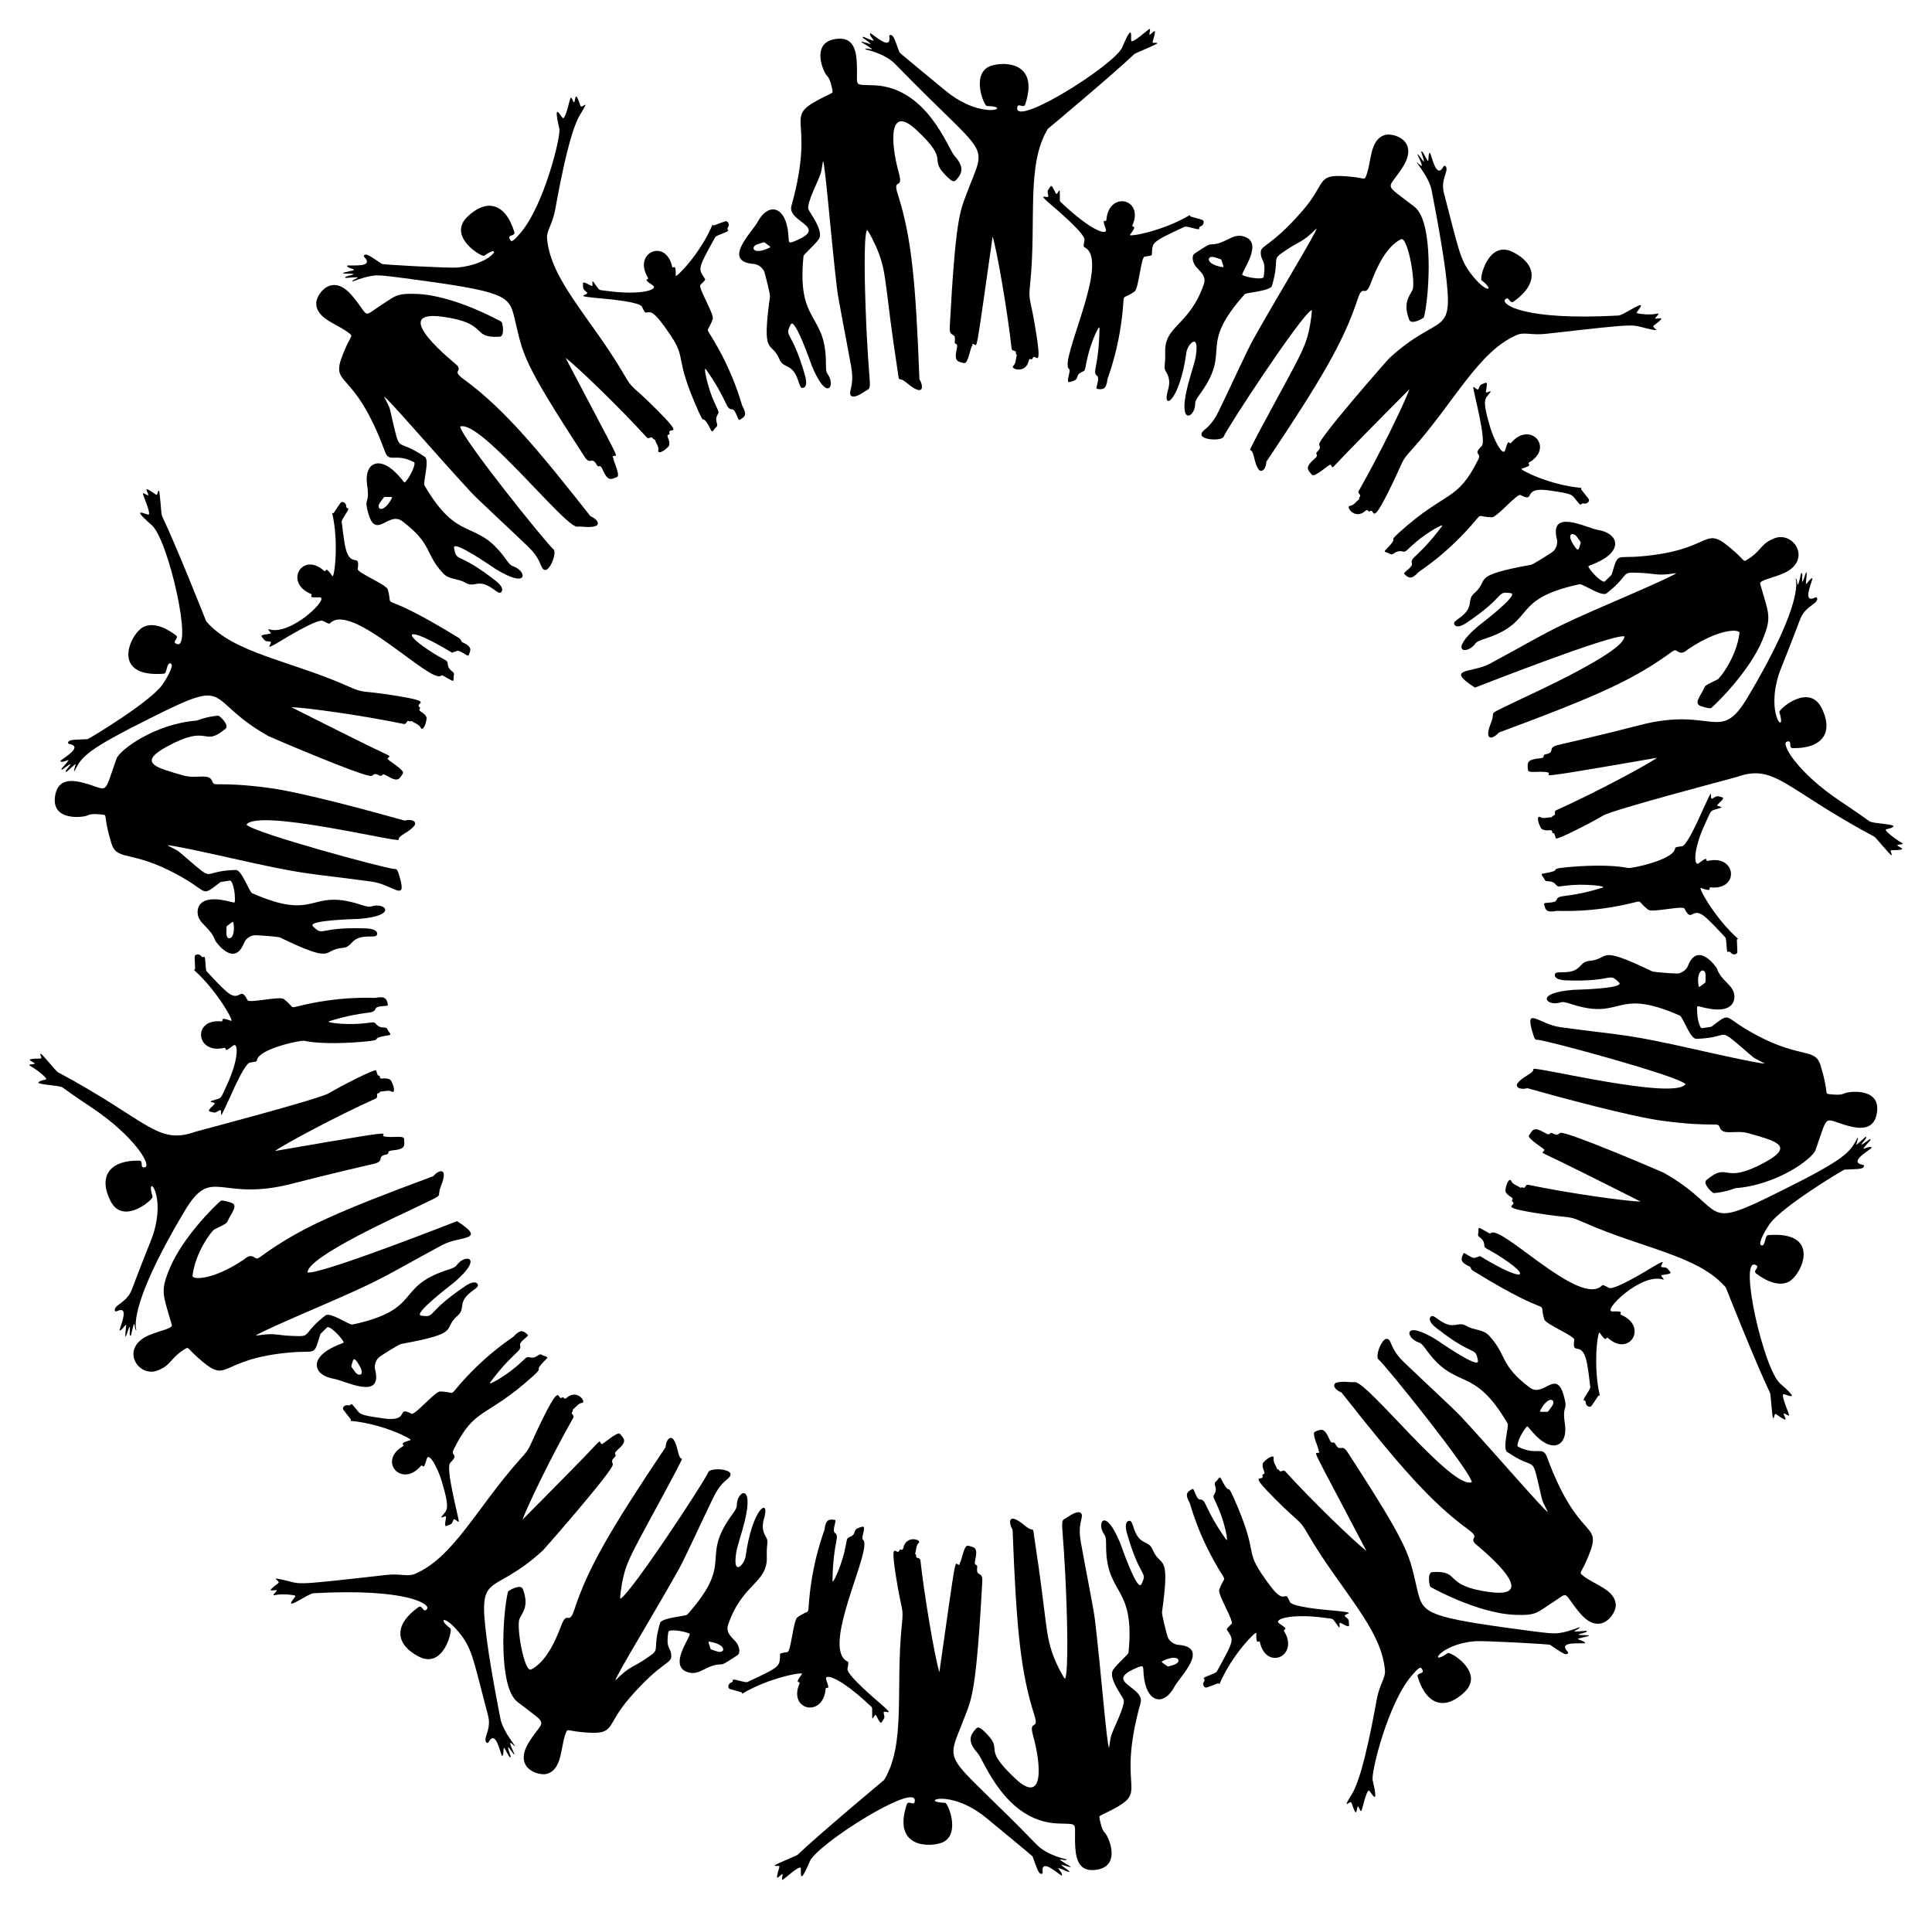
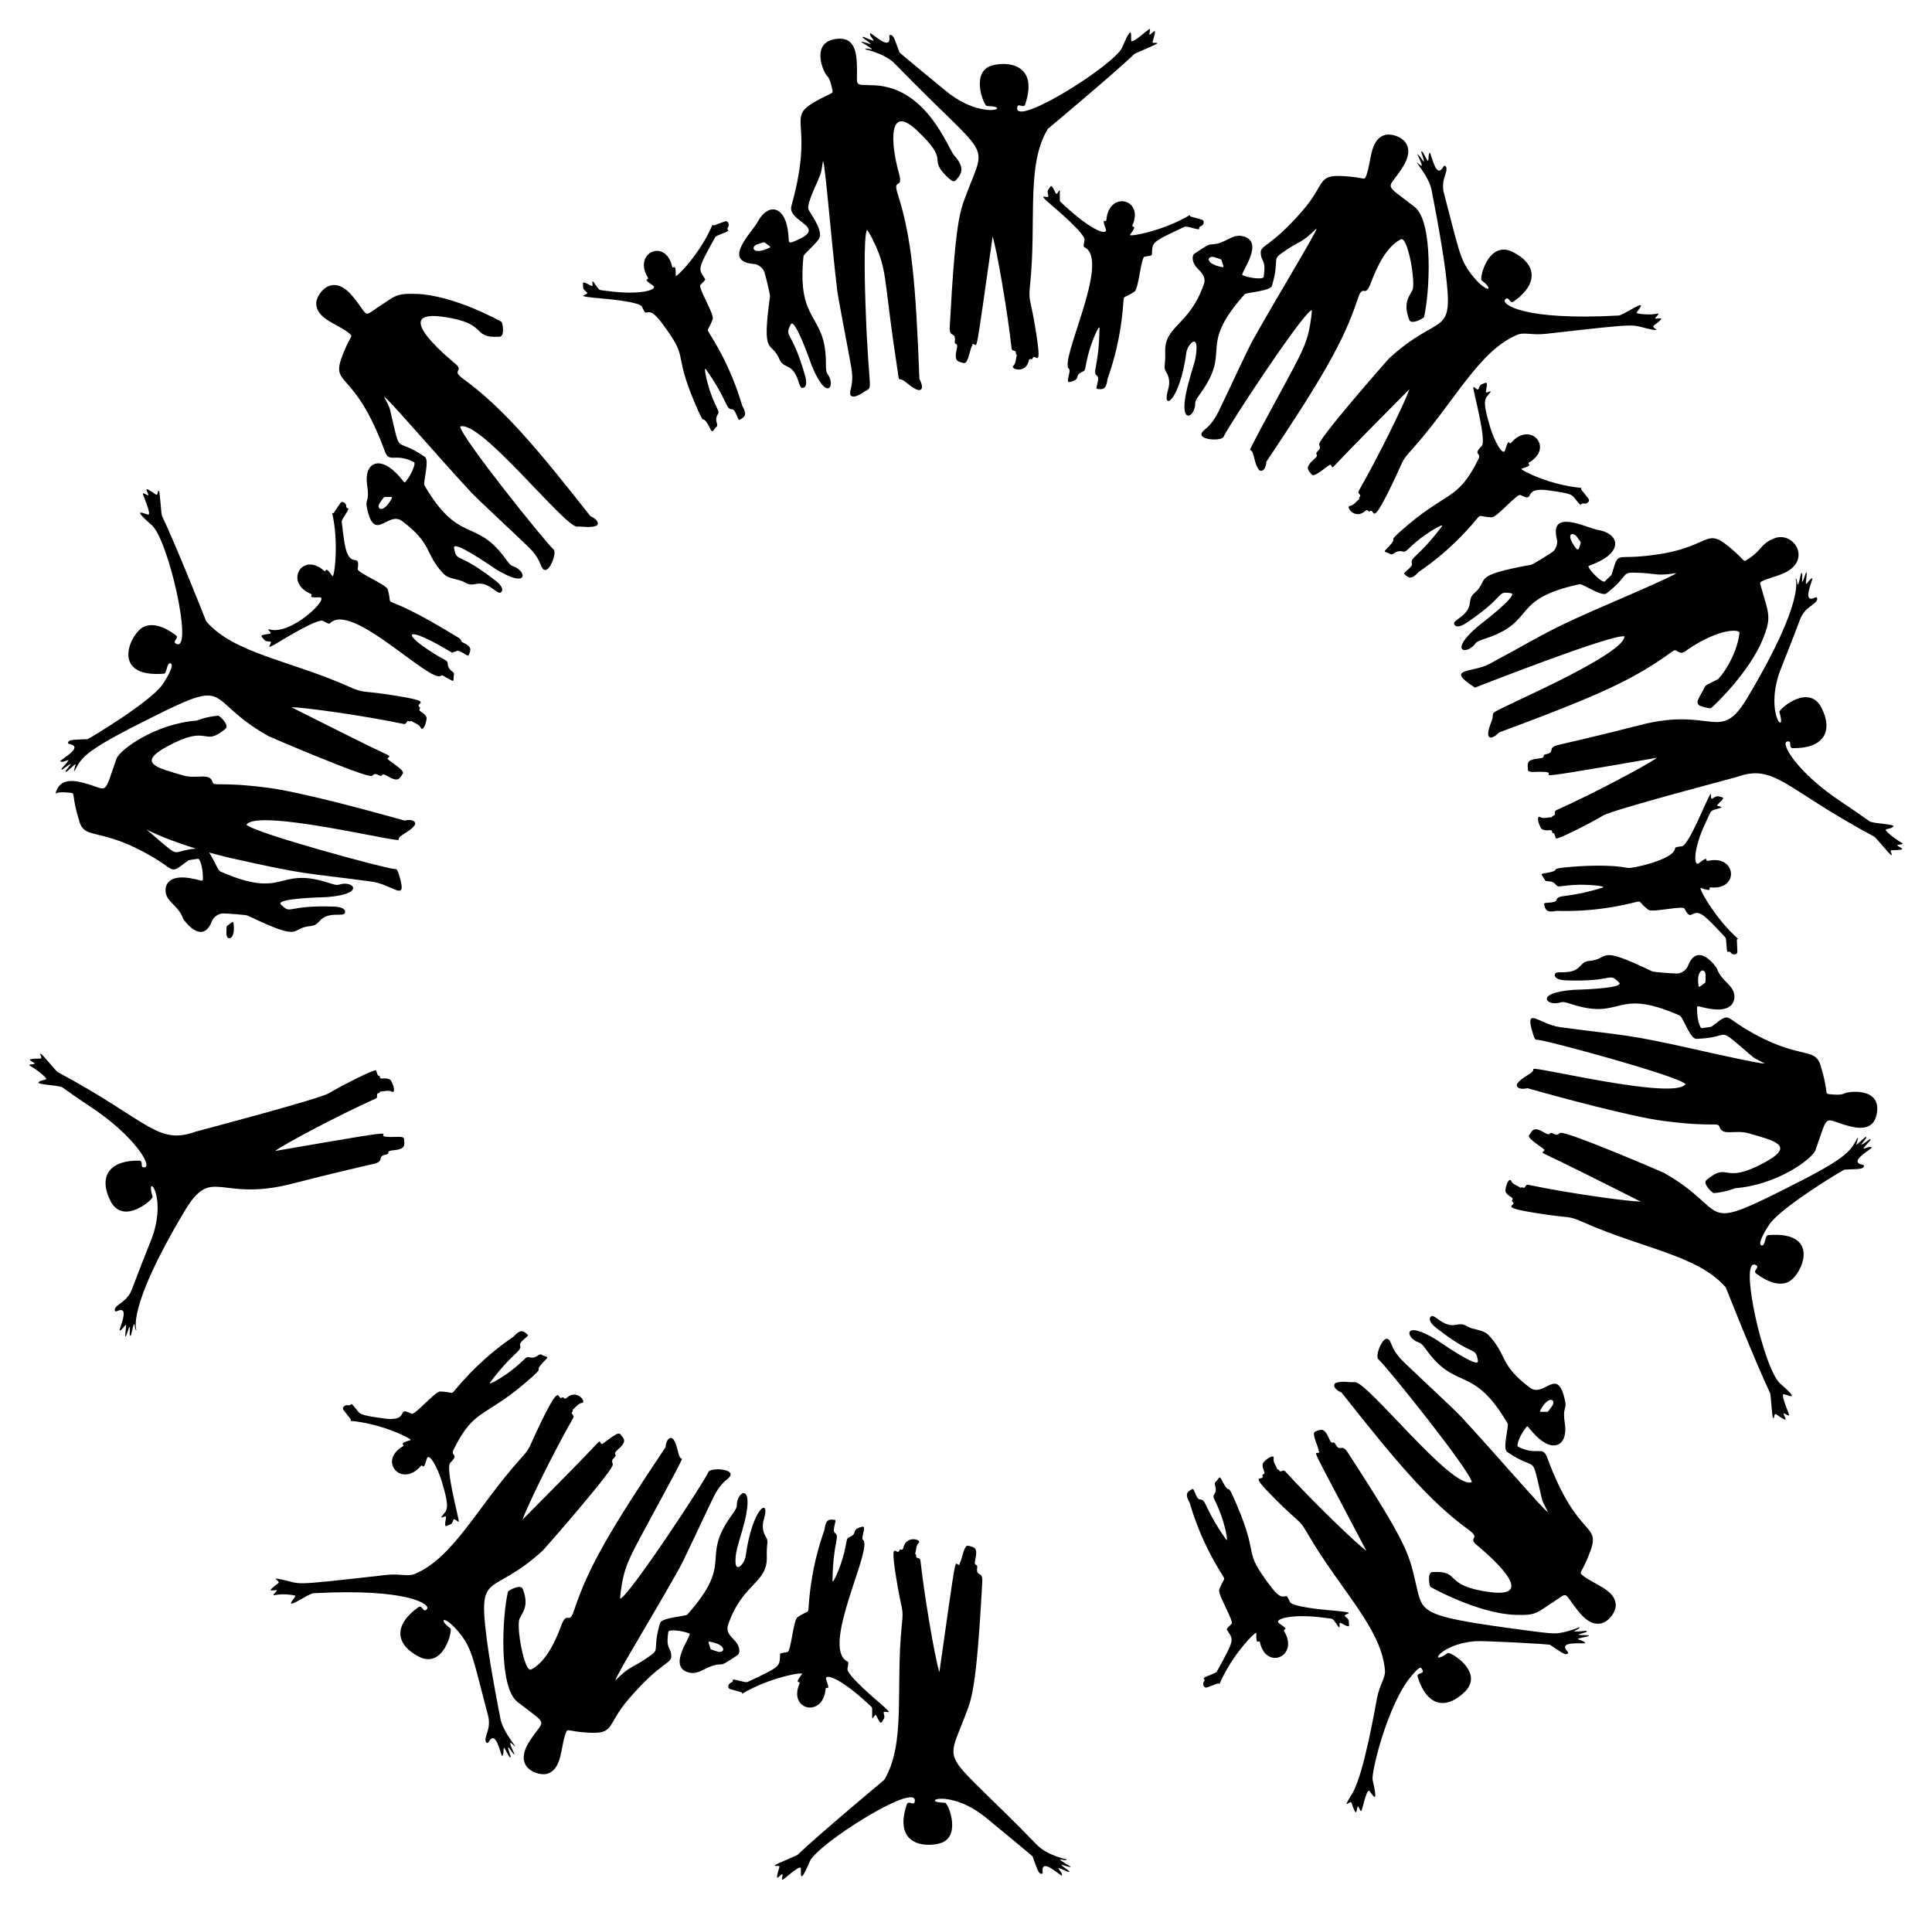
<svg xmlns="http://www.w3.org/2000/svg" version="1.1" id="Layer_1" x="0px" y="0px" viewBox="0 0 1670.27 1650.034" enable-background="new 0 0 1670.27 1650.034" xml:space="preserve">
  <g>
    <g>
      <path d="M1471.806,908.535c-68.782-15.534-63.075-12.52-122.883-20.61c-17.958-2.455-30.34-18.039-24.435,3.078    c2.443,8.76,2.971,7.753,4.953,7.861c7.791,0.419,121.054,31.061,127.783,38.296c-9.744,14.264-131.981-15.995-131.565-13.042    c0.581,3.751-9.24,6.221-13.65,12.26c-2.279,3,1.557,6.119,8.473,4.309c27.338,7.685,89.144,24.55,117.342,28.26    c45.283,5.948,47.165,0.445,48.876,5.519c2.562,7.769,13.62,1.906,25.064,5.205c22.145,6.464,40.615,10.449,14.479,24.844    c-37.886,20.725-30.723-1.091-50.886,15.472c-3.88,3.194,5.24,11.475,6.241,11.402c10.486-0.853,18.498-4.26,18.498-4.26    c35.566-2.604,66.662-25.056,69.51-33.064c11.855-33.659,6.076-26.43,29.45-20.5c11.196,2.82,20.459,1.858,23.174-9.51    c5.733-24.666-24.431-20.676-27.721-18.858c-3.391,1.894-10.835,0.825-13.252,0.613c-4.119-0.362-0.08-1.618-7.518-25.425    c-5.188-15.784-19.466-3.695-64.781-31.029c-17.874-10.773-13.614-13.869-27.571-3.193c-2.637,1.998-0.412,1.085-9.887,2.642    c-2.018,0.326-4.263-8.112-4.304-15.104c-0.161-6.204-0.65-3.449,11.642-1.565c16.147,2.489,21.308-4.272,20.515-12.024    c-1.056-9.005-11.188-11.75-15.105-23.032c-0.347-1.013-16.505-23.941-24.99-2.084c-1.426,3.676-5.875,6.641-9.751,6.568    c-3.165-0.058-19.514-1.098-21.295-1.947c-48.95-23.604-35.655-10.574-54.095-8.977c-9.392,0.82-6.137,9.304-21.54,9.795    c-4.568,0.137-8.059-0.421-8.36,1.987c-0.461,3.702,4.935,4.88,9.48,5.039c42.324,1.529,36.38-7.521,46.016,1.817    c5.559,5.491-38.564,6.31-39.566,6.388c-34.546,2.642-22.86,14.774-10.943,10.832c2.58-0.86,5.862,0.448,10.893,2.011    c43.296,13.37,35.973-15.287,92.165,9.396c2.609,1.144,8.957,20.254,14.216,20.106c23.771-0.727,21.047-6.99,29.288-0.862    c5.731,4.276,18.26,15.63,20.389,17.083c1.724,1.181,3.849,2.175,9.427,5.061C1523.113,920.124,1472.81,908.762,1471.806,908.535z     M1474.531,843.23c-0.067,6.19,0.065,5.973-0.782,6.574c-4.103,2.907-4.992,4.231-5.294,2.337    C1466.089,837.675,1474.559,835.685,1474.531,843.23z" />
      <path d="M1613.142,984.155c0.623-0.819,0.316-1.964-0.721-1.047c-7.062,6.129-7.192,6.65-7.618,6.293c0,0,3.038-9.653,0.347-4.502    c-6.13,11.742-11.344,17.725-64.81,44.296c-72.563,36.442-45.207,16.655-102.029-15.437c-1-0.565-85.785-36.985-89.504-34.39    c-2.917,2.034-3.015,1.999-6.567,0.314c-3.308-1.567-1.249,2.8-6.253-0.162c-10.103-5.984-10.845-3.024-14.063,1.939    c-1.888,2.937,13.722,11.663,13.295,12.663c-1.587,3.463-6.637,0.043,14.821,10.452c26.207,12.814,68,33.962,68.402,34.16    c-11.923-0.283-60.47-6.888-97.076-14.501c-3.245-0.68-1.968,3.773-5.277,2.215c-0.7-0.33-1.179,0.697-2.045,0.066    c-2.553-1.849-6.135-2.59-7.549-5.657c-1.296-2.767-4.243,1.426-5.046,7.975c-0.27,2.389,2.805,4.754,5.134,6.115    c2.715,1.589-0.556,2.748,0.837,3.71c5.489,3.797-14.53,4.295,20.119,9.893c32.026,5.235,26.771,1.499,41.993,8.323    c51.091,22.613,98.823,28.449,122.475,56.079c0,0,25.408,64.323,38.301,91.318c0.66,1.375,1.708,21.817,2.628,21.603    c1.6-0.35,0.521-4.848,2.831-3.204c12.364,8.813,6.695,2.324,6.146-0.724c1.129-0.594,3.991,2.494,4.818,1.457    c0.415-0.521-6.832-16.197-5.064-18.153c1-0.955,17.694,8.425-2.604-9.184c-14.309-12.365-35.931-108.352-21.623-102.732    c5.151,2.025-2.79,4.921,0.862,7.619c11.291,8.367,20.392,10.339,27.292,7.431c11.6-4.788,30.637-44.528-17.09-40.706    c-2.819,0.23-2.138,10.142-5.8,8.825c-3.811-1.37,5.001-15.271,7.243-18.432c10.474-14.915,63.709-46.974,64.709-47.015    c9.245-0.396,14.255-0.301,16.03-1.679c0.801-0.623,1.333-2.14-0.23-2.432c-13.092-2.445,5.919-12.464,7.826-14.986    c-3.521-2.454-13.133,6.739-1.824-5.672c0.382-0.417,0.898-0.941,0.55-1.513c-0.431-0.756-6.11,4.754-7.947,4.666    C1610.823,986.994,1611.295,986.58,1613.142,984.155z" />
-       <path d="M1382.941,1152.011c6.885,10.215,4.877,2.583,7.241,4.673c18.821,16.727,34.601-10.18,11.51-19.965    c-3.143-1.348,4.55-3.484-7.558-3.046c-9.933,0.335,24.606-33.567,43.373-27.646c2.487,0.779-1.564-2.731-1.3-3.396    c0.419-1.067,9.751-0.709,7.731-3.13c-2.85-3.365-2.285-3.847-6.903-4.081c-4.374-0.226,8.245-10.021-8.791,0.173    c-2.19,1.308-32.576,20.132-37.28,17.684c-4.973-2.589-5.135-2.862-6.279-1.768c-19.016,18.19-86.398-52.62-95.702-45.624    c-1.334,1.004-1.281-0.068-9.403-4.182c-2.235-1.132-1.042,2.445-1.699,4.816c-0.996,3.691,4.806,2.752,5.337,9.882    c0.223,3.036,1.532,2.234,11.867,8.671c29.77,18.562,24.781,25.207-15.046,1.097c-0.314-0.19-0.71-0.577-1.027-0.283    c-0.88,0.816-2.362,0.614-3.295,1.246c-2.756,1.865-9.757-5.231-10.535-3.61c-2.055,4.671-3.422,7.318,5.277,11.291    c2.014,0.917,0.005,1.85,3.546,4.019c73.783,45.26,54.996,20.537,61.027,41.654c1.195,4.24,26.487,14.47,25.976,17.665    c-2.406,15.761,7.32-2.15,11.403,22.458c1.032,6.272,1.335,9.195,2.449,18.399c0.26,2.209-7.34,11.354-5.522,11.533    c1.703,0.163,1.55,1.543,1.695,2.606c0.302,2.216,3.469,4.097,4.937,2.048c6.108-8.419,5.359-9.375,7.136-8.653    C1377.026,1180.468,1381.348,1149.667,1382.941,1152.011z" />
    </g>
    <g>
      <path d="M1263.1,1224.597c-6.308-6.774-30.668-29.137-49.189-46.89c-10.042-9.652-10.44-15.56-12.472-18.69    c-5.017-7.736-13.251,13.207-9.735,16.073c6.125,4.986,79.524,96.346,80.727,106.198c-17.473,6.592-90.821-88.002-101.323-86.531    c-3.753,0.466-10.398-1.239-15.658,0.512c-3.621,1.092-2.36,5.874,4.31,8.472c49.52,62.776,77.05,94.716,109.61,118.458    c10.982,7.995,0.708,6.369,5.878,12.16c0.892,1,60.219,47.823,13.403,42.003c-42.124-5.442-24.853-18.921-50.249-17.399    c-4.845,0.282-2.649,12.266-1.648,12.887c1.03,0.627,41.059,23.04,73.588,24.121c18.224,0.591,17.997-1.785,33.26-11.612    c13.236-8.796,7.335-7.909,22.086,9.845c17.423,20.9,30.88,1.675,31.158-5.854c0.513-14.328-19.339-18.411-29.223-27.023    c-2.684-2.342-0.104-1.58,6.078-17.251c11.818-29.766-8.926-10.203-36.238-84.408c-3.929-10.351-8.46-0.707-25.021-9.066    c-2.118-1.105,2.595-11.702,7.111-16.923c1.58-1.775,0.814,0.005,8.641,7.78c14.924,14.847,27.303,7.743,24.735-10.228    c-2.34-15.28,1.559-12.488,0.298-19.241c-6.505-32.866-17.998-2.853-30.753-12.516c-26.413-19.99-19.201-27.615-35.07-44.837    c-5.464-5.914-12.995-4.449-19.399-8.315c-7.968-4.802-10.581,3.774-23.195-4.815c-3.769-2.577-6.269-5.088-7.894-3.298    c-2.51,2.741,1.095,6.819,4.692,9.638c33.323,26.174,33.88,15.399,36.122,28.567c1.224,7.649-34.716-17.519-35.727-18.142    c-29.706-18.334-27.082-1.475-15.238,2.283c2.575,0.811,4.473,3.815,7.635,8.057c25.089,33.494,39.583,11.568,68.967,61.898    c1.368,2.35-4.686,21.646-0.375,24.605c25.852,17.669,20.664,0.715,28.363,33.283c1.221,5.2,1.503,7.095,2.219,9.072    c0.708,1.979,1.864,4.057,4.659,9.659C1335.112,1306.137,1292.695,1256.459,1263.1,1224.597z M1341.732,1215.558    c-3.624,5.021-3.406,4.91-4.452,4.892c-5.053-0.087-6.562,0.45-5.676-1.246C1339.036,1205.302,1345.77,1209.983,1341.732,1215.558    z" />
      <path d="M1370.846,1411.031c0.986-0.293,1.411-1.396,0.033-1.268c-19.013,1.845-4.202-1.007-5.301-3.175    c0,0-8.952,3.739-16.155,4.847c-6.365,0.972-6.552,1.198-47.501-4.414c-69.639-9.693-72.081-13.432-76.576-32.468    c-7.446-31.231-4.977-33.983-60.326-119.181c-5.29-8.103-6.305,0.754-10.663-7.231c-1.755-3.213-2.661,1.538-4.968-3.801    c-4.652-10.777-7.166-8.798-12.538-6.685c-3.367,1.321,3.855,15.14,3.085,16.287c-0.112,0.166,0.119,0.412,0.316,0.565    c0.776,0.602,0.41,0.936-0.097,1.214c-3.676,2.07-9.823-12.374,41.159,84.979c-9.953-7.578-45.722-41.938-70.101-68.685    c-2.229-2.453-3.808,1.914-5.574-1.289c-0.369-0.67-1.373-0.141-1.703-1.157c-0.973-2.98-3.441-5.684-2.786-9.005    c0.613-3.128-4.626-1.085-8.782,3.498c-1.62,1.784-0.516,5.506,0.572,7.976c1.281,2.904-2.085,1.866-1.516,3.472    c2.221,6.302-14.278-5.014,10.492,19.816c22.744,22.943,20.77,16.849,29.139,31.382c27.972,48.049,63.324,81.024,66.292,117.269    c0.534,6.63-4.367,11.463-6.843,23.793c-1.324,6.434-11.284,65.994-21.468,82.638c-9.992,16.349-1.647,4.989-0.598,8.106    c4.844,14.393,4.058,5.807,5.401,3.011c1.262,0.179,1.77,4.361,3.047,4.004c0.757-0.212,3.933-17.289,6.559-17.664    c1.312-0.181,9.381,17.165,3.272-8.979c-1.553-6.59,13.161-66.119,33.338-89.917c8.05-9.559,8.305-7.63,9.377-5.956    c2.966,4.637-5.138,2.362-3.767,6.675c8.314,26.288,25.004,28.115,40.792,12.721c17.092-17.041-12.769-34.928-14.842-33.447    c-16.964,12.16-7.875-7.585,23.663-10.224c7.435-0.581,63.855,2.478,64.856,3.146c7.707,5.121,11.702,8.146,13.947,8.079    c1.013-0.031,2.333-0.942,1.242-2.098c-9.148-9.678,12.136-6.593,15.118-7.491c-1.08-3.115-11.574-2.927-2.675-4.717    c7.712-1.579,7.467-2.286,1.856-2.175c-2.126,0.022-4.436,0.003-5.156-0.569    C1367.175,1412.029,1366.761,1412.26,1370.846,1411.031z" />
      <path d="M1086.11,1411.639c-0.411,12.324,2.434,4.952,3.123,8.033c5.414,24.509,34.049,12.137,21.025-9.433    c-1.754-2.934,5.723-0.165-4.333-6.898c-5.512-3.71,11.026-8.842,39.914-4.741c7.987,1.068,5.296-0.473,11.433,7.797    c1.557,2.089,0.333-3.133,0.936-3.519c0.965-0.618,8.304,5.128,8.093,1.993c-0.311-4.358,0.419-4.431-3.188-7.338    c-3.896-3.116,16.626-2.986-15.14-5.711c-4.452-0.406-30.629-2.818-32.656-6.862c-2.51-5.014-2.481-5.331-4.047-5.112    c-3.371,0.471-5.711,2.823-20.813-19.758c-14.268-21.309-2.401-17.429-24.301-66.25c-6.065-13.515-1.935,1.256-10.795-15.964    c-1.136-2.207-2.285,1.353-4.209,2.881c-2.959,2.412,2.279,5.048-1.461,11.15c-1.595,2.596-0.067,2.711,4.529,13.988    c4.688,11.52,8.275,28.51,5.68,24.799c-19.605-27.962-16.558-34.325-22.564-34.501c-3.318-0.099-4.831-9.959-6.408-9.099    c-4.522,2.426-6.925,4.129-2.346,12.218c0.568,1,7.31,29.307,28.267,62.342c3.017,4.814,0.975,2.198-2.769,12.539    c-1.516,4.141,12.953,27.256,10.669,29.548c-4.369,4.308-4.484,4.426-3.835,5.444c5.628,8.862,6.827,7.328-8.932,35.753    c-1.136,2.01-12.638,4.856-11.245,6.089c1.282,1.131,0.349,2.16-0.158,3.106c-1.056,1.973,0.402,5.354,2.793,4.556    c10.206-3.425,9.904-4.345,10.862-2.808C1065.042,1430.232,1086.177,1409.385,1086.11,1411.639z" />
    </g>
    <g>
-       <path d="M946.582,1399.935c-1.114-9.187-7.649-41.604-12.176-66.855c-2.439-13.714,0.706-18.703,0.901-22.432    c0.253-4.775-4.719-4.39-11.313,0.146c-9.772,6.85-4.737-7.116-1.927,77.174c0.229,6.709,1.95,57.455-1.296,63.261    c-1.001-0.281-7.162-11.718-10.353-20.416c-7.017-19.15-5.059-28.605-16.169-101.384c-1.835-12.016,0.479-3.487-8.048-10.483    c-15.512-13.079-14.186-1.955-10.797,3.281c3.316,87.006,7.134,123.839,18.802,160.262c4.675,14.529-5.401,2.65-0.983,18.184    c7.153,25.714,9.221,59.846-15.335,36.927c-29.543-27.701-10.177-23.485-24.521-38.45c-6.803-7.093-8.043-6.642-10.093-4.254    c-3.929,4.617-7.763,9.92,1.972,20.63c5.293,5.823,23.473,58.791,69.045,60.758c19.963,0.839,13.863-2.284,15.352,21.158    c0.756,11.594,4.46,19.985,16.144,19.097c24.815-1.794,12.604-29.202,9.446-32.137c-2.838-2.614-4.102-10.024-4.642-12.387    c-0.449-1.972-0.116-2.166,2.929-3.634c45.291-21.847,9.442-13.663,32.55-96.342c3.797-13.932-31.867-17.821-4.642-29.707    c9.225-4.027,5.958-2.216,7.856,9.535c3.334,20.74,17.481,22.396,26.023,6.27c4.218-8.182,31.509-34.137,3.278-36.279    c-3.945-0.264-8.147-3.633-9.263-7.316c-0.919-3.026-4.975-18.92-4.714-20.859c7.368-53.49-1.061-37.358-8.151-54.143    c-3.645-8.606-10.754-3.161-15.916-17.537c-1.535-4.3-2.084-7.8-4.442-7.307c-3.63,0.737-3.107,6.154-1.853,10.549    c11.645,40.819,18.348,32.515,12.436,44.342c-3.509,6.928-17.809-34.684-18.22-35.684c-13.27-32.374-20.927-17.055-13.634-7.125    c1.603,2.172,1.374,5.716,1.44,11.004c0.598,41.889,25.187,32.574,19.378,90.625c-0.193,2.05-9.353,9.256-13.214,14.873    c-4.856,6.887,7.844,22.724,8.953,25.9c1.766,5.034-9.149,25.753-10.711,31.13c-0.593,2.018-0.885,4.357-1.915,10.583    C956.817,1508.282,951.757,1443.058,946.582,1399.935z M1015.454,1438.876c-5.879,1.938-5.64,1.971-6.475,1.342    c-4.037-3.042-5.573-3.494-3.86-4.344C1019.501,1428.904,1021.877,1436.772,1015.454,1438.876z" />
      <path d="M924.665,1613.043c-16.569-9.975-2.857-3.096-2.416-5.697c0,0-16.982-3.361-25.866-12.652    c-83.181-85.633-79.597-64.752-61.557-112.625c5.023-13.42,9.312-20.508,14.38-114.971c0.492-9.571-5.549-3.254-4.377-12.181    c0.474-3.622-3.068-0.368-1.785-6.022c2.643-11.627-0.712-11.372-6.226-12.724c-3.669-0.865-5.528,14.365-7.116,14.917    c-0.189,0.066-0.146,0.401-0.077,0.642c0.275,0.952-0.219,0.985-0.796,0.925c-3.875-0.402-1.199-15.78-16.718,92.943    c-4.285-14.398-13.117-66.951-16.367-96.71c-0.368-3.252-4.207-0.756-3.753-4.376c0.096-0.767-1.029-0.927-0.699-1.941    c0.966-2.986,0.557-6.636,3.038-8.884c2.841-2.597-10.886-7.161-13.405,4.453c-0.667,3.074-2.782,0.25-3.267,1.896    c-1.882,6.327-8.607-12.305-3.154,22.203c5.047,32.407,6.894,26.033,5.144,42.539c-5.642,55.708,3.674,102.627-15.266,133.855    c0,0-56.862,47.521-74.858,64.746c-0.812,0.779-20.14,8.494-19.725,9.21c0.829,1.423,4.759-0.942,3.918,1.744    c-4.535,14.496-0.126,7.082,2.603,5.605c0.917,0.884-1.13,4.569,0.114,5.029c0.795,0.293,13.36-11.756,15.686-10.452    c1.165,0.638-2.499,19.433,7.92-5.334c6.296-15.047,91.813-68.794,90.853-52.528c-0.327,5.509-5.536-1.091-6.967,3.228    c-12.876,38.69,21.609,37.105,31.349,32.575c15.244-7.376,4.27-34.054,1.788-34.053c-23.441-0.427,3.607-13.324,35.894,13.327    c0.293,0.241,39.51,32.48,39.722,33.048c3.212,8.71,4.657,13.478,6.508,14.723c0.836,0.561,2.438,0.581,2.237-0.995    c-1.696-13.227,13.982,2.122,16.636,2.899c1.2-3.907-10.247-10.234,4.823-3.545c0.512,0.224,1.169,0.559,1.607,0.057    c0.582-0.676-6.385-4.297-6.864-6.069C918.624,1612.158,928.853,1615.552,924.665,1613.043z" />
      <path d="M693.369,1447.102c-7.574,9.738-0.94,5.437-2.191,8.336c-10.029,23.045,20.433,29.748,22.558,4.707    c0.304-3.405,4.73,3.219,0.545-8.126c-2.051-5.603,11.001-3.196,39.025,23.385c0.992,0.945,0.646,1.186,0.732,9.266    c0.032,2.603,2.111-2.348,2.826-2.308c1.145,0.062,3.708,9.008,5.381,6.342c2.31-3.722,2.941-3.324,1.732-7.815    c-1.085-4.034,12.212,4.677-2.896-8.304c-1.316-1.138-29.282-24.569-28.399-29.926c0.914-5.532,1.124-5.772-0.273-6.51    c-23.176-12.261,23.103-98.557,13.602-105.119c-1.941-1.34,3.387-12.189-0.437-11.268c-10.798,2.556-3.093,5.617-11.343,9.052    c-2.817,1.17-1.647,2.157-4.553,13.984c-2.969,12.062-10.047,27.916-9.967,23.391c0.559-34.193,6.76-37.505,2.005-41.166    c-2.628-2.025,1.941-10.897,0.159-11.124c-5.085-0.779-8.041-0.612-9.073,8.503c-0.112,1-11.307,28.115-13.746,67.055    c-0.386,5.667-0.502,2.352-9.608,8.526c-3.66,2.463-5.528,29.665-8.724,30.181c-6.064,0.908-6.228,0.946-6.3,2.148    c-0.651,10.48,1.218,9.941-28.232,23.688c-2.102,0.96-13.081-3.495-12.677-1.677c0.373,1.668-0.986,1.953-1.952,2.421    c-2.014,0.976-2.82,4.569-0.416,5.327c10.267,3.224,10.568,2.301,10.44,4.108C664.662,1450.213,695.086,1444.878,693.369,1447.102    z" />
    </g>
    <g>
      <path d="M587.328,1355.664c4.495-8.091,18.25-38.163,29.419-61.259c6.082-12.53,11.563-14.733,13.91-17.632    c5.823-7.189-16.628-8.415-18.234-4.282c-2.965,7.642-67.205,105.399-76.121,109.535c-0.62-0.779,1.167-11.696,1.343-12.676    c3.675-20.467,8.312-25.802,40.541-85.95c0.293-0.547,12.016-22.247,11.405-22.358c-3.803-0.645-3.088-10.842-7.437-16.786    c-2.173-3.065-6.308-0.432-6.743,6.729c-48.669,72.68-67.061,104.566-78.973,140.727c-4.744,14.484-5.945-1-11.488,14.148    c-4.949,13.284-13.197,31.018-25.785,37.334c-5.999,2.963-13.093-37.958-9.942-44.018c3.357-6.466,8.075-11.827,2.707-25.621    c-1.826-4.669-12.528,1.406-12.778,2.407c-4.864,20.35-8.278,82.288,8.136,95.201c28.144,21.877,23.376,13.735,10.305,34.374    c-14.682,23.269,8.221,29.834,15.2,27.865c13.87-4.053,11.516-23.979,16.698-36.132c1.4-3.27,1.521-0.599,18.306,0.47    c24.712,1.538,15.395-5.952,36.976-30.503c26.657-30.574,35.655-28.93,35.552-35.442c-0.16-8.649-4.951-5.38-2.506-21.174    c0.393-2.493,12.864-0.887,18.287,1.533c2.596,1.138-20.673,29.61,0.346,33.844c9.05,1.824,15.054-7.17,26.567-7.192    c2.287-0.005,3.944-0.975,14.699-8.085c1.791-1.185,2.329-5.612-0.702-10.298c-2.59-4.013-10.251-8.123-7.494-16.081    c12.471-36.052,34.141-35.607,33.407-58.63c-0.405-12.464,1.885-12.864-0.802-17.174c-3.774-6.006-2.81-11.605-1.534-15.991    c5.353-18.271-10.143-10.148-16.034,33.115c-0.883,6.427-11.299,18.105-8.166-2.993c0.907-6.356,4.836-16.891,7.432-27.587    c8.279-34-6.921-26.093-6.85-13.774c0.022,2.698-2.246,5.433-5.299,9.752c-26.338,37.417,3.599,38.51-37.555,84.725    c-1.2,1.345-22.131,2.555-23.51,7.247c-6.721,22.881,0.135,22.107-8.286,28.116c-17.1,12.137-15.991,7.382-30.32,21.457    C531.983,1449.35,566.265,1393.457,587.328,1355.664z M620.19,1427.634c-5.898-1.883-5.721-1.722-6.027-2.719    c-1.48-4.832-2.458-6.1-0.572-5.782C629.133,1421.897,626.725,1429.737,620.19,1427.634z" />
      <path d="M443.173,1507.851c8.556,7.494-9.069-9.422-10.899-24.093c0-0.002-7.909-39.445-11.523-67.319    c-7.744-60.337,3.526-34.914,48.584-76.162c1.004-0.921,61.77-70.114,60.465-74.427c-1.03-3.413-0.967-3.495,1.736-6.348    c2.516-2.657-2.277-2.065,2.092-5.899c8.905-7.81,6.166-9.426,2.496-13.972c-2.333-2.862-15.171,9.57-16.172,8.694    c-2.823-2.57,2.007-6.324-14.545,10.854c-19.907,20.531-53.49,54.268-53.671,54.454c3.957-11.249,25.306-55.473,43.792-87.851    c1.648-2.877-2.99-3.045-0.486-5.711c0.53-0.564-0.301-1.338,0.567-1.967c2.549-1.855,4.359-5.034,7.719-5.427    c3.769-0.445-4.331-12.425-13.459-4.295c-2.356,2.098-2.442-1.389-3.788-0.363c-5.202,3.965,0.592-19.007-22.468,30.029    c-6.928,14.723-5.304,13.794-14.029,23.438c-36.978,41.257-57.587,85.184-91.168,99.166c-6.068,2.518-12.483-0.602-24.734,0.825    c-89.239,10.079-70.034,7.795-92.095,3.56c-7.617-1.482,1.186,1.893-0.966,3.493c-12.192,9.053-4.273,5.651-1.204,6.063    c0.173,1-5.448,5.225-1.775,4.314c6.473-1.586,17.396-0.004,17.716,0.582c0.308,0.638-3.076,4.158-3.643,5.812    c-1.527,4.38,15.129-7.803,19.307-8.027c81.597-4.503,101.369,9.718,98.168,13.607c-3.52,4.273-3.806-4.174-7.506-1.53    c-22.693,16.17-18.827,32.963,0.443,42.707c21.441,11.052,29.297-22.88,27.254-24.4c-11.964-8.905-4.493-12.258,9.432,6    c9.431,12.607,10.468,21.118,23.094,69.312c3.052,11.557-3.569,17.966-1.949,22.519c0.342,0.954,1.612,1.938,2.38,0.537    c6.364-11.63,10.017,9.51,11.797,12.088c1.919-1.447,0.432-9.726,2.286-6.455c3.311,5.974,3.954,7.669,4.955,7.438    c0.866-0.201-2.656-7.212-1.982-8.964C452.994,1528.864,435.371,1500.757,443.173,1507.851z" />
      <path d="M354.901,1244.881c-11.846,3.413-3.958,3.845-6.675,5.452c-21.697,12.754-0.961,36.046,15.462,17.09    c2.25-2.575,1.92,5.396,5.225-6.251c1.931-6.744,9.812,8.6,12.911,19.074c7.937,26.143,4.173,24.879,0.014,30.714    c-1.508,2.124,3.081-0.646,3.633-0.19c0.884,0.73-2.328,9.484,0.588,8.32c4.075-1.665,4.363-0.985,6.01-5.303    c0.796-2.08,4.593,3.339,4.538,1.17c-0.043-3.276-11.771-46.119-7.31-50.514c8.153-8.026-0.199-5.256,2.929-11.503    c18.598-37.405,27.57-26.281,68.59-63.366c10.985-9.935-1.788-1.464,11.854-15.201c1.76-1.772-2.009-1.751-4.057-3.12    c-3.217-2.085-4.099,3.725-11.064,2.033c-2.964-0.723-2.601,0.77-11.909,8.62c-9.499,8.004-24.578,16.676-21.847,13.056    c20.398-27.11,27.514-26.412,25.837-32.134c-0.935-3.196,7.979-7.673,6.67-8.913c-3.738-3.527-6.048-5.373-12.364,1.531    c-0.913,1-25.504,15.878-50.548,46.158c-3.645,4.359-1.79,1.606-12.786,1.234c-4.408-0.165-21.913,20.749-24.801,19.283    c-14.126-7.317-0.148,7.603-24.874,3.938c-20.801-2.952-19.281-3.44-23.444-8.502c-5.792-7.129-2.12-1.936-7.088-2.821    c-2.204-0.392-4.967,2.043-3.465,4.067c6.444,8.679,7.188,8.08,6.031,9.457C330.693,1230.579,357.043,1244.255,354.901,1244.881z" />
    </g>
    <g>
-       <path d="M270.912,1131.704c64.864-27.893,58.044-26.734,111.565-55.525c15.211-8.155,39.434-3.231,12.628-20.57    c0,0-118.182,46.488-129.19,44.355c-0.643-13.379,81.282-50.214,91.782-55.312c29.519-14.336,18.99-8.028,23.281-18.668    c7.503-18.596-2.429-14.138-6.485-9.195c-83.109,30.699-109.358,43.395-134.764,59.603c-16.558,10.577-16.339,13.01-19.587,10.699    c-4.468-3.157-7.073,0.225-9.797,2.052c-27.125,18.057-44.25,17.043-43.895,13.755c2.166-19.827,16.492-38.949,18.889-40.148    c9.179-4.597,10.458-4.908,11.499-7.245c3.067-6.919,9.238-13.306,3.5-15.671c-1.745-0.73-8.472-2.682-9.511-1.805    c-5.92,5.079-32.661,31.477-43.911,57.923c-8.762,20.996-5.975,22.568,1.639,49.432c0.807,2.943-9.432,4.696-18.818,8.438    c-27.28,10.931-10.416,37.655,6.676,30.826c12.433-4.954,10.281-10.562,24.022-18.812c2.613-1.567,1.831-0.196,9.821,7.048    c29.314,26.239,15.32,1.68,81.873-3.839c20.771-1.76,19.097,3.255,24.183-13.615c0.97-3.172-0.299-1.123,6.465-7.957    c1.787-1.795,10.797,6.681,13.915,11.97c1.206,2.047-0.255,0.772-10.062,5.829c-18.935,9.744-15.556,23.627,2.134,26.675    c9.821,1.67,42.448,19.126,35.501-8.133c-0.979-3.83,0.916-8.869,4.07-11.072c2.592-1.813,16.444-10.599,18.37-10.953    c53.353-9.648,34.968-12.386,48.947-24.528c7.067-6.151-0.329-11.232,11.722-20.592c3.61-2.793,6.769-4.401,5.561-6.493    c-1.79-3.259-6.818-1.055-10.595,1.492c-35.139,23.648-25.089,27.507-38.292,25.585c-7.67-1.18,27.237-27.546,28.238-28.399    c26.735-22.742,9.64-25.155,2.526-15.191c-1.562,2.198-5.006,3.082-10.017,4.788c-43.102,14.749-20.047,33.557-80.095,46.561    c-2.68,0.584-19.156-11.105-23.298-7.923c-18.83,14.568-12.957,18.046-23.209,17.914c-21.828-0.308-17.647-3.362-37.129-0.41    C222.584,1152.467,269.906,1132.137,270.912,1131.704z M307.107,1186.12c-3.681-4.98-3.587-4.776-3.27-5.75    c1.616-4.732,1.409-9.172,6.702-0.263C316.083,1189.546,309.883,1189.899,307.107,1186.12z" />
      <path d="M112.129,1153.523c-0.024,1.029,0.896,1.776,1.197,0.425c4.124-18.711,2.255-3.689,4.654-4.064    c0,0-9.198-17.888,41.219-102.319c24.363-41.331,29.579-7.665,93.911-24.477c28.805-7.562,70.686-17.188,70.686-17.188    c9.342-2.522,1.243-6.216,10.184-7.89c3.598-0.675-0.634-3,5.156-3.542c11.692-1.092,10.552-3.924,10.242-9.831    c-0.1-1.769-2.854-1.983-4.978-1.898c-40.387,1.676,39.769-13.119-106.778,12.249c9.766-6.741,52.904-29.913,87.083-45.291    c3.026-1.356-0.62-4.21,2.973-4.893c0.76-0.144,0.546-1.256,1.617-1.255c3.151-0.003,6.486-1.508,9.431,0.144    c2.685,1.475,2.581-3.642-0.603-9.417c-1.181-2.093-5.058-2.2-7.742-1.934c-3.137,0.311-1.146-2.554-2.867-2.508    c-0.881,0.022-0.977-0.078-2.341-4.514c-0.567-1.837-31.206,13.878-40.874,19.72c-8.593,5.172-113.982,32.814-115.016,33.184    c-33.527,12.093-40.86-9.441-119.437-51.477c-1.336-0.679-14.146-16.644-14.781-15.93c-1.082,1.222,2.413,4.227-0.419,4.254    c-15.177,0.133-6.788,2.052-4.562,4.195c-0.568,1.143-4.694,0.327-4.759,1.651c0,0,5.942,3.439,10.081,6.956    c8.882,7.437,2.84,4.143-1.674,7.304c-3.814,2.64,16.842,2.636,20.303,4.895c0,0,12.688,9.101,24.517,16.882    c37.986,25.225,52.506,50.544,46.885,52.001c-5.412,1.401-0.6-5.62-5.177-5.659c-28.205-0.279-34.457,15.955-24.734,34.854    c10.878,21.581,37.155-1.297,36.395-3.721c-6.206-19.83,9.7-5.3,2.385,25.699c-2.46,10.799-3.834,10.9-20.25,54.454    c-4.27,11.097-13.427,12.488-14.769,17.096c-0.283,0.975,0.177,2.515,1.613,1.834c11.944-5.67,2.533,13.59,2.469,16.724    c2.405-0.046,6.045-7.624,5.635-3.886c-1.35,11.552-0.464,10.526,1.178,5.243c0.633-2.032,1.362-4.225,2.129-4.735    C112.32,1149.759,112.184,1150.345,112.129,1153.523z" />
-       <path d="M199.82,882.456c-11.544-4.223-5.465,0.776-8.603,0.474c-25.055-2.48-22.03,28.563,2.383,22.923    c3.332-0.755-1.643,5.493,7.91-1.976c4.435-3.445,5.361,11.072-5.386,34.145c-6.365,13.571-3.506,10.383-13.457,13.706    c-2.471,0.83,2.867,1.292,3.043,1.986c0.295,1.108-7.505,6.308-4.406,7.072c4.281,1.05,4.106,1.771,7.983-0.752    c5.534-3.594-4.955,20.461,13.633-20.565c5.023-10.685,10.392-20.547,13.139-20.947c5.545-0.827,5.837-0.701,6.125-2.258    c1.776-9.604,37.545-17.23,40.747-16.552c15.091,3.196,39.966,2.006,55.039,0.41c14.7-1.559-0.53-2.24,18.549-5.303    c2.454-0.394-0.537-2.6-1.478-4.896c-1.371-3.558-5.54,0.577-10.107-4.87c-1.95-2.33-2.546-0.909-14.688-0.047    c-12.332,0.87-29.704-0.995-25.384-2.309c32.26-9.86,37.773-5.134,39.839-10.751c1.155-3.136,10.972-1.502,10.662-3.276    c-0.917-5.128-2.061-7.844-10.951-6.043c-1,0.204-30.253-2.133-68.051,7.531c-5.467,1.385-2.454,0.235-11-6.541    c-3.439-2.734-29.947,3.864-31.39,0.975c-6.06-12.085-6.033,0.355-15.265-5.279c-4.471-2.701-16.446-15.735-20.008-19.63    c-1.428-1.565-0.703-13.532-2.315-12.574c-1.461,0.869-2.166-0.335-2.919-1.109c-1.57-1.613-5.233-1.271-5.18,1.249    c0.227,10.808,1.039,10.769-0.672,11.192C187.279,855.789,202.75,883.515,199.82,882.456z" />
    </g>
    <g>
-       <path d="M198.464,741.499c68.787,15.535,63.079,12.521,122.883,20.61c17.959,2.455,30.339,18.04,24.436-3.078    c-2.443-8.762-2.971-7.753-4.953-7.861c-7.791-0.419-121.054-31.061-127.783-38.296c9.744-14.263,131.981,15.995,131.565,13.042    c-0.581-3.751,9.241-6.222,13.65-12.26c2.279-3-1.557-6.119-8.473-4.309c-27.338-7.685-89.145-24.55-117.342-28.26    c-45.283-5.948-47.165-0.445-48.876-5.519c-2.562-7.769-13.62-1.907-25.064-5.205c-22.145-6.464-40.614-10.448-14.479-24.845    c37.886-20.724,30.723,1.091,50.886-15.472c3.878-3.192-5.24-11.475-6.241-11.402c-10.485,0.853-18.498,4.259-18.498,4.259    c-35.587,2.605-66.666,25.067-69.51,33.064c-11.855,33.659-6.076,26.431-29.45,20.5c-11.196-2.82-20.459-1.858-23.174,9.51    c-5.733,24.666,24.43,20.676,27.721,18.858c3.391-1.894,10.835-0.825,13.252-0.613c4.12,0.362,0.078,1.613,7.518,25.425    c5.189,15.786,19.458,3.691,64.781,31.029c17.871,10.772,13.614,13.869,27.571,3.193c2.637-1.998,0.412-1.085,9.887-2.642    c2.007-0.324,4.263,8.064,4.304,15.104c0.161,6.205,0.648,3.449-11.642,1.565c-16.146-2.489-21.308,4.272-20.515,12.024    c1.056,9.005,11.188,11.75,15.105,23.032c0.347,1.013,16.506,23.941,24.99,2.084c1.426-3.676,5.875-6.641,9.751-6.568    c3.165,0.058,19.514,1.098,21.295,1.947c48.947,23.603,35.654,10.574,54.095,8.977c9.392-0.82,6.137-9.304,21.54-9.795    c4.568-0.137,8.059,0.421,8.36-1.987c0.461-3.702-4.935-4.88-9.481-5.039c-42.324-1.529-36.38,7.521-46.016-1.817    c-5.558-5.491,38.564-6.31,39.566-6.388c34.582-2.645,22.846-14.769,10.943-10.832c-2.58,0.86-5.862-0.448-10.892-2.011    c-43.39-13.398-35.824,15.352-92.165-9.396c-2.609-1.143-8.957-20.254-14.216-20.106c-23.771,0.727-21.047,6.99-29.288,0.862    c-5.732-4.276-18.262-15.631-20.389-17.083c-1.724-1.181-3.849-2.175-9.427-5.061C147.158,729.91,197.46,741.272,198.464,741.499z     M195.739,806.804c0.067-6.19-0.066-5.973,0.782-6.574c4.103-2.907,4.992-4.231,5.294-2.337    C204.182,812.358,195.711,814.349,195.739,806.804z" />
+       <path d="M198.464,741.499c68.787,15.535,63.079,12.521,122.883,20.61c17.959,2.455,30.339,18.04,24.436-3.078    c-2.443-8.762-2.971-7.753-4.953-7.861c-7.791-0.419-121.054-31.061-127.783-38.296c9.744-14.263,131.981,15.995,131.565,13.042    c-0.581-3.751,9.241-6.222,13.65-12.26c2.279-3-1.557-6.119-8.473-4.309c-27.338-7.685-89.145-24.55-117.342-28.26    c-45.283-5.948-47.165-0.445-48.876-5.519c-2.562-7.769-13.62-1.907-25.064-5.205c-22.145-6.464-40.614-10.448-14.479-24.845    c37.886-20.724,30.723,1.091,50.886-15.472c3.878-3.192-5.24-11.475-6.241-11.402c-10.485,0.853-18.498,4.259-18.498,4.259    c-35.587,2.605-66.666,25.067-69.51,33.064c-11.855,33.659-6.076,26.431-29.45,20.5c-11.196-2.82-20.459-1.858-23.174,9.51    c3.391-1.894,10.835-0.825,13.252-0.613c4.12,0.362,0.078,1.613,7.518,25.425    c5.189,15.786,19.458,3.691,64.781,31.029c17.871,10.772,13.614,13.869,27.571,3.193c2.637-1.998,0.412-1.085,9.887-2.642    c2.007-0.324,4.263,8.064,4.304,15.104c0.161,6.205,0.648,3.449-11.642,1.565c-16.146-2.489-21.308,4.272-20.515,12.024    c1.056,9.005,11.188,11.75,15.105,23.032c0.347,1.013,16.506,23.941,24.99,2.084c1.426-3.676,5.875-6.641,9.751-6.568    c3.165,0.058,19.514,1.098,21.295,1.947c48.947,23.603,35.654,10.574,54.095,8.977c9.392-0.82,6.137-9.304,21.54-9.795    c4.568-0.137,8.059,0.421,8.36-1.987c0.461-3.702-4.935-4.88-9.481-5.039c-42.324-1.529-36.38,7.521-46.016-1.817    c-5.558-5.491,38.564-6.31,39.566-6.388c34.582-2.645,22.846-14.769,10.943-10.832c-2.58,0.86-5.862-0.448-10.892-2.011    c-43.39-13.398-35.824,15.352-92.165-9.396c-2.609-1.143-8.957-20.254-14.216-20.106c-23.771,0.727-21.047,6.99-29.288,0.862    c-5.732-4.276-18.262-15.631-20.389-17.083c-1.724-1.181-3.849-2.175-9.427-5.061C147.158,729.91,197.46,741.272,198.464,741.499z     M195.739,806.804c0.067-6.19-0.066-5.973,0.782-6.574c4.103-2.907,4.992-4.231,5.294-2.337    C204.182,812.358,195.711,814.349,195.739,806.804z" />
      <path d="M57.129,665.879c-0.623,0.819-0.316,1.964,0.721,1.047c7.062-6.129,7.192-6.65,7.618-6.293c0,0-3.036,9.654-0.347,4.502    c5.817-11.141,10.294-17.203,64.81-44.296c72.562-36.441,45.208-16.654,102.029,15.437c1,0.565,85.785,36.985,89.504,34.39    c2.918-2.034,3.015-1.999,6.567-0.314c3.308,1.567,1.249-2.8,6.253,0.162c10.103,5.984,10.845,3.024,14.063-1.939    c1.888-2.938-13.722-11.663-13.295-12.663c1.587-3.463,6.637-0.043-14.821-10.452c-26.201-12.811-68.001-33.963-68.402-34.16    c11.923,0.283,60.47,6.888,97.076,14.501c3.245,0.68,1.968-3.773,5.277-2.215c0.7,0.33,1.178-0.697,2.045-0.066    c2.553,1.849,6.135,2.59,7.549,5.657c1.296,2.767,4.243-1.426,5.046-7.975c0.27-2.389-2.805-4.754-5.134-6.115    c-2.715-1.588,0.556-2.748-0.837-3.71c-5.489-3.797,14.53-4.295-20.119-9.893c-32.026-5.235-26.769-1.499-41.993-8.323    c-50.851-22.506-98.849-28.479-122.475-56.079c0,0-25.407-64.321-38.301-91.318c-0.66-1.375-1.708-21.817-2.628-21.603    c-1.6,0.35-0.521,4.848-2.831,3.204c-12.364-8.813-6.695-2.324-6.146,0.724c-1.129,0.594-3.991-2.494-4.818-1.457    c-0.415,0.521,6.832,16.197,5.064,18.153c-1,0.955-17.694-8.425,2.604,9.184c14.305,12.361,35.935,108.354,21.623,102.732    c-5.151-2.025,2.79-4.921-0.862-7.619c-11.291-8.367-20.392-10.338-27.292-7.431c-11.6,4.788-30.638,44.528,17.09,40.706    c2.819-0.229,2.139-10.142,5.8-8.825c3.811,1.37-5.001,15.271-7.243,18.432c-10.464,14.902-63.709,46.974-64.709,47.015    c-9.245,0.396-14.254,0.301-16.03,1.679c-0.801,0.623-1.333,2.14,0.229,2.432c13.092,2.445-5.919,12.464-7.826,14.986    c3.52,2.454,13.132-6.738,1.824,5.672c-0.382,0.417-0.898,0.941-0.55,1.513c0.431,0.756,6.11-4.754,7.947-4.666    C59.444,663.044,58.974,663.457,57.129,665.879z" />
      <path d="M287.329,498.023c-6.885-10.215-4.877-2.583-7.241-4.673c-18.821-16.728-34.6,10.18-11.51,19.965    c3.143,1.348-4.55,3.484,7.558,3.046c9.934-0.334-24.606,33.566-43.373,27.646c-2.487-0.779,1.564,2.731,1.3,3.396    c-0.419,1.067-9.751,0.709-7.731,3.13c2.85,3.365,2.285,3.847,6.903,4.081c4.367,0.226-8.264,10.032,8.791-0.173    c2.202-1.316,32.576-20.131,37.28-17.684c4.973,2.589,5.136,2.862,6.279,1.768c19.017-18.19,86.399,52.62,95.702,45.623    c1.334-1.004,1.27,0.062,9.403,4.182c2.235,1.132,1.042-2.445,1.699-4.816c0.995-3.69-4.806-2.753-5.337-9.882    c-0.223-3.036-1.532-2.234-11.867-8.671c-29.77-18.561-24.781-25.207,15.046-1.097c0.314,0.19,0.71,0.577,1.027,0.283    c0.88-0.816,2.362-0.614,3.295-1.246c2.756-1.866,9.757,5.231,10.535,3.61c2.055-4.671,3.422-7.318-5.277-11.291    c-2.014-0.918-0.005-1.85-3.546-4.019c-73.783-45.26-54.996-20.537-61.027-41.654c-1.195-4.24-26.487-14.47-25.976-17.665    c2.406-15.761-7.32,2.15-11.403-22.458c-1.031-6.267-1.334-9.191-2.449-18.399c-0.26-2.209,7.34-11.354,5.522-11.533    c-1.703-0.163-1.55-1.543-1.695-2.606c-0.302-2.216-3.469-4.097-4.937-2.048c-6.108,8.419-5.359,9.375-7.137,8.653    C293.239,469.544,288.925,500.371,287.329,498.023z" />
    </g>
    <g>
      <path d="M407.171,425.436c6.308,6.774,30.668,29.137,49.189,46.89c10.042,9.652,10.44,15.56,12.472,18.69    c5.036,7.765,13.155-13.285,9.735-16.073c-5.96-4.852-79.517-96.284-80.727-106.197c17.28-6.518,91.036,87.972,101.323,86.531    c3.752-0.466,10.397,1.239,15.658-0.512c3.621-1.092,2.36-5.874-4.31-8.472c-43.751-55.463-73.945-92.454-109.61-118.458    c-10.982-7.995-0.708-6.369-5.878-12.16c-0.892-1-60.161-47.816-13.403-42.003c42.141,5.444,24.841,18.922,50.249,17.399    c4.846-0.282,2.649-12.266,1.648-12.887c-1.009-0.614-41.147-23.044-73.588-24.121c-18.227-0.592-18,1.787-33.26,11.612    c-13.237,8.796-7.335,7.91-22.086-9.845c-17.423-20.9-30.881-1.675-31.158,5.854c-0.513,14.335,19.332,18.405,29.223,27.023    c2.684,2.343,0.103,1.58-6.078,17.251c-11.819,29.767,8.927,10.204,36.238,84.408c3.929,10.351,8.46,0.707,25.022,9.066    c2.118,1.105-2.595,11.702-7.111,16.923c-1.58,1.775-0.814-0.005-8.641-7.78c-14.76-14.684-27.34-8.006-24.735,10.228    c2.34,15.28-1.559,12.488-0.298,19.241c6.506,32.865,17.998,2.852,30.753,12.516c26.411,19.988,19.201,27.616,35.07,44.837    c5.464,5.914,12.995,4.449,19.399,8.315c7.968,4.803,10.581-3.774,23.195,4.815c3.769,2.577,6.269,5.087,7.894,3.298    c2.51-2.741-1.095-6.819-4.692-9.638c-33.324-26.174-33.88-15.399-36.122-28.567c-1.224-7.649,34.716,17.519,35.727,18.142    c29.67,18.312,27.096,1.479,15.238-2.283c-2.575-0.811-4.473-3.815-7.635-8.057c-25.036-33.423-39.363-11.191-68.967-61.898    c-1.368-2.35,4.686-21.647,0.375-24.605c-25.812-17.641-20.666-0.72-28.363-33.283c-1.221-5.2-1.503-7.095-2.219-9.072    c-0.708-1.979-1.864-4.057-4.659-9.659C335.158,343.897,377.576,393.575,407.171,425.436z M328.539,434.475    c3.624-5.021,3.406-4.91,4.451-4.892c5.053,0.087,6.562-0.45,5.676,1.246C331.235,444.732,324.501,440.051,328.539,434.475z" />
-       <path d="M299.424,239.002c-0.986,0.293-1.412,1.396-0.034,1.268c19.013-1.845,4.202,1.007,5.301,3.175    c0,0,8.951-3.739,16.155-4.848c6.418-0.98,6.627-1.187,47.501,4.414c70.096,9.757,72.163,13.777,76.576,32.468    c7.594,31.853,5.782,35.224,60.326,119.181c5.289,8.103,6.305-0.754,10.663,7.231c1.755,3.213,2.661-1.538,4.968,3.801    c4.652,10.777,7.166,8.798,12.538,6.685c3.367-1.321-3.855-15.141-3.085-16.287c0.112-0.166-0.119-0.412-0.316-0.565    c-0.777-0.602-0.41-0.936,0.097-1.214c3.671-2.067,9.829,12.37-41.159-84.979c10.02,7.629,45.858,42.086,70.101,68.685    c2.229,2.453,3.808-1.914,5.574,1.289c0.369,0.67,1.373,0.141,1.703,1.157c0.973,2.98,3.441,5.684,2.786,9.005    c-0.612,3.122,4.616,1.096,8.782-3.498c1.62-1.784,0.516-5.506-0.572-7.976c-1.281-2.904,2.085-1.866,1.516-3.472    c-2.221-6.302,14.278,5.014-10.492-19.816c-22.809-23.009-20.767-16.844-29.139-31.382    c-27.841-47.825-63.326-81.044-66.291-117.269c-0.534-6.63,4.367-11.463,6.842-23.793c1.322-6.423,11.284-65.994,21.468-82.638    c9.992-16.349,1.648-4.989,0.598-8.106c-4.844-14.393-4.058-5.807-5.401-3.011c-1.262-0.179-1.77-4.361-3.047-4.004    c-0.757,0.212-3.934,17.29-6.559,17.664c-1.312,0.181-9.381-17.165-3.272,8.979c1.553,6.59-13.16,66.119-33.338,89.917    c-8.05,9.559-8.305,7.63-9.377,5.956c-2.966-4.637,5.138-2.362,3.767-6.675c-8.301-26.244-24.97-28.148-40.792-12.721    c-17.092,17.041,12.769,34.929,14.842,33.447c16.991-12.179,7.811,7.59-23.663,10.224c-7.434,0.581-63.855-2.478-64.856-3.146    c-7.707-5.121-11.702-8.146-13.947-8.079c-1.013,0.031-2.333,0.942-1.242,2.098c9.148,9.677-12.136,6.594-15.118,7.491    c1.08,3.116,11.574,2.927,2.675,4.717c-7.712,1.579-7.466,2.287-1.856,2.175c2.126-0.022,4.435-0.003,5.156,0.569    C303.095,238.004,303.509,237.773,299.424,239.002z" />
      <path d="M584.16,238.395c0.412-12.324-2.434-4.952-3.123-8.033c-5.413-24.509-34.049-12.137-21.025,9.434    c1.754,2.934-5.723,0.165,4.333,6.898c5.495,3.699-10.881,8.863-39.914,4.741c-7.987-1.068-5.296,0.473-11.433-7.797    c-1.556-2.089-0.333,3.133-0.936,3.519c-0.965,0.618-8.304-5.128-8.093-1.993c0.311,4.358-0.419,4.431,3.188,7.338    c3.894,3.115-16.611,2.988,15.14,5.711c4.452,0.406,30.629,2.818,32.656,6.862c2.51,5.014,2.481,5.331,4.046,5.112    c3.371-0.471,5.712-2.823,20.813,19.758c14.268,21.31,2.401,17.426,24.301,66.25c6.064,13.512,1.938-1.248,10.795,15.964    c1.136,2.207,2.285-1.353,4.209-2.881c2.959-2.412-2.279-5.048,1.461-11.149c1.595-2.596,0.067-2.711-4.529-13.988    c-4.684-11.51-8.278-28.513-5.68-24.799c19.605,27.963,16.563,34.325,22.564,34.501c3.318,0.099,4.831,9.959,6.408,9.099    c4.522-2.426,6.925-4.129,2.346-12.218c-0.568-1-7.31-29.307-28.267-62.342c-3.017-4.814-0.975-2.198,2.769-12.539    c1.516-4.141-12.953-27.256-10.669-29.548c4.369-4.308,4.483-4.426,3.835-5.444c-5.625-8.857-6.833-7.317,8.932-35.753    c1.135-2.01,12.638-4.856,11.245-6.089c-1.282-1.131-0.349-2.16,0.158-3.106c1.057-1.973-0.402-5.354-2.793-4.556    c-10.206,3.425-9.904,4.345-10.862,2.808C605.216,219.833,584.095,240.608,584.16,238.395z" />
    </g>
    <g>
      <path d="M723.688,250.099c1.114,9.187,7.649,41.604,12.176,66.855c2.439,13.714-0.706,18.703-0.901,22.432    c-0.253,4.775,4.719,4.39,11.313-0.146c9.772-6.851,4.737,7.11,1.927-77.174c-0.221-6.485-1.957-57.443,1.297-63.261    c1.001,0.28,7.162,11.716,10.353,20.416c7.017,19.149,5.07,28.675,16.169,101.384c1.835,12.016-0.48,3.487,8.048,10.483    c15.512,13.079,14.186,1.955,10.797-3.281c-3.181-83.47-6.67-122.395-18.802-160.262c-4.675-14.529,5.401-2.65,0.983-18.184    c-7.191-25.852-9.181-59.809,15.335-36.928c29.187,27.369,10.386,23.704,24.521,38.45c6.801,7.091,8.042,6.643,10.093,4.254    c3.928-4.618,7.763-9.92-1.972-20.63c-5.281-5.809-23.493-58.792-69.045-60.758c-19.963-0.839-13.863,2.296-15.352-21.158    c-0.756-11.594-4.46-19.985-16.144-19.097c-24.815,1.794-12.604,29.202-9.447,32.137c2.838,2.614,4.102,10.024,4.642,12.387    c0.449,1.972,0.116,2.166-2.929,3.634c-45.291,21.847-9.442,13.663-32.55,96.342c-3.802,13.951,31.898,17.808,4.642,29.707    c-9.225,4.027-5.958,2.216-7.856-9.535c-3.333-20.736-17.479-22.4-26.023-6.27c-4.218,8.182-31.509,34.138-3.278,36.279    c3.945,0.264,8.147,3.634,9.263,7.316c0.919,3.026,4.975,18.92,4.714,20.859c-7.368,53.49,1.061,37.358,8.151,54.143    c3.645,8.606,10.754,3.161,15.916,17.537c1.535,4.3,2.084,7.8,4.442,7.307c3.63-0.737,3.107-6.154,1.853-10.549    c-11.645-40.819-18.348-32.515-12.436-44.342c3.509-6.928,17.809,34.683,18.22,35.684c13.269,32.374,20.927,17.055,13.634,7.125    c-1.603-2.172-1.374-5.716-1.44-11.004c-0.598-41.893-25.187-32.568-19.378-90.625c0.193-2.05,9.353-9.256,13.215-14.873    c4.856-6.887-7.844-22.724-8.953-25.9c-1.77-5.046,9.143-25.731,10.711-31.13c0.593-2.018,0.885-4.357,1.915-10.583    C713.437,141.729,718.561,207.368,723.688,250.099z M654.817,211.158c5.88-1.939,5.64-1.971,6.475-1.342    c4.037,3.042,5.573,3.494,3.86,4.344C650.77,221.13,648.393,213.261,654.817,211.158z" />
      <path d="M745.605,36.991c16.568,9.975,2.857,3.096,2.416,5.697c0,0,16.982,3.361,25.866,12.652    c83.138,85.585,79.588,64.777,61.557,112.625c-5.619,15.013-9.405,22.279-14.38,114.971c-0.492,9.571,5.549,3.254,4.377,12.181    c-0.474,3.622,3.068,0.368,1.785,6.022c-2.642,11.627,0.711,11.372,6.226,12.724c3.669,0.865,5.528-14.365,7.116-14.917    c0.189-0.066,0.147-0.401,0.077-0.642c-0.275-0.952,0.219-0.985,0.796-0.925c3.872,0.402,1.2,15.797,16.718-92.943    c4.026,13.527,12.91,65.055,16.367,96.71c0.367,3.252,4.207,0.756,3.753,4.376c-0.096,0.767,1.029,0.927,0.699,1.941    c-0.966,2.986-0.557,6.636-3.038,8.884c-2.841,2.597,10.886,7.161,13.405-4.453c0.667-3.074,2.782-0.25,3.267-1.897    c1.883-6.326,8.607,12.305,3.154-22.203c-5.046-32.404-6.894-26.033-5.144-42.539c5.598-55.281-3.642-102.679,15.266-133.855    c0,0,56.852-47.511,74.858-64.746c0.812-0.779,20.14-8.494,19.725-9.21c-0.829-1.423-4.759,0.942-3.918-1.744    c4.535-14.496,0.126-7.081-2.603-5.605c-0.917-0.884,1.13-4.569-0.114-5.029c-0.795-0.293-13.359,11.756-15.686,10.452    c-1.165-0.638,2.499-19.433-7.92,5.334c-6.287,15.028-91.813,68.803-90.853,52.528c0.327-5.509,5.536,1.091,6.967-3.228    c12.876-38.69-21.609-37.105-31.349-32.575c-15.238,7.373-4.281,34.054-1.788,34.053c23.443,0.427-3.611,13.322-35.894-13.327    c-0.292-0.241-39.51-32.48-39.722-33.049c-3.212-8.71-4.657-13.478-6.508-14.723c-0.836-0.561-2.438-0.581-2.237,0.995    c1.702,13.276-13.912-2.101-16.636-2.899c-1.202,3.911,10.244,10.233-4.823,3.545c-0.512-0.224-1.169-0.559-1.607-0.057    c-0.582,0.676,6.385,4.297,6.865,6.069C751.646,37.876,741.418,34.481,745.605,36.991z" />
      <path d="M976.901,202.932c7.574-9.738,0.94-5.437,2.191-8.336c10.028-23.045-20.433-29.748-22.558-4.707    c-0.304,3.405-4.73-3.219-0.545,8.126c2.051,5.603-11.001,3.196-39.025-23.385c-0.992-0.945-0.646-1.186-0.732-9.266    c-0.032-2.603-2.111,2.348-2.826,2.309c-1.145-0.062-3.708-9.008-5.381-6.342c-2.31,3.722-2.941,3.324-1.732,7.815    c1.085,4.034-12.212-4.677,2.896,8.304c1.358,1.174,29.282,24.573,28.399,29.926c-0.914,5.532-1.124,5.772,0.273,6.51    c22.514,11.91-22.874,98.715-13.602,105.119c1.941,1.34-3.387,12.188,0.437,11.268c10.798-2.557,3.093-5.617,11.343-9.053    c2.817-1.17,1.647-2.157,4.553-13.984c2.971-12.07,10.047-27.914,9.967-23.391c-0.559,34.195-6.761,37.505-2.005,41.166    c2.628,2.025-1.941,10.897-0.158,11.124c5.084,0.78,8.041,0.612,9.073-8.503c0.112-1,11.308-28.114,13.746-67.055    c0.386-5.667,0.502-2.352,9.608-8.526c3.66-2.463,5.528-29.665,8.724-30.181c6.064-0.908,6.227-0.946,6.3-2.148    c0.652-10.49-1.201-9.949,28.232-23.688c2.103-0.96,13.08,3.495,12.677,1.677c-0.373-1.669,0.986-1.953,1.953-2.421    c2.014-0.976,2.82-4.569,0.416-5.327c-10.268-3.224-10.568-2.301-10.44-4.108C1005.586,199.835,975.185,205.156,976.901,202.932z" />
    </g>
    <g>
      <path d="M1082.942,294.37c-4.495,8.091-18.25,38.163-29.419,61.259c-6.082,12.53-11.563,14.733-13.91,17.632    c-5.823,7.19,16.628,8.415,18.234,4.282c2.816-7.258,67.094-105.347,76.121-109.535c0.62,0.779-1.167,11.696-1.343,12.676    c-3.675,20.465-8.306,25.792-40.541,85.95c-0.293,0.547-12.016,22.246-11.406,22.358c3.802,0.645,3.088,10.842,7.437,16.786    c2.173,3.065,6.308,0.432,6.743-6.729c48.422-72.311,66.992-104.358,78.973-140.727c4.744-14.483,5.946,1,11.488-14.148    c4.945-13.273,13.194-31.016,25.785-37.334c6-2.964,13.093,37.957,9.942,44.018c-2.798,5.39-8.288,11.279-2.707,25.621    c1.826,4.669,12.528-1.406,12.778-2.407c4.858-20.324,8.285-82.283-8.136-95.201c-28.143-21.878-23.376-13.735-10.304-34.374    c14.682-23.269-8.221-29.834-15.2-27.865c-13.87,4.053-11.516,23.979-16.698,36.132c-1.4,3.27-1.52,0.599-18.306-0.47    c-24.715-1.537-15.402,5.959-36.976,30.503c-26.659,30.576-35.655,28.93-35.552,35.441c0.16,8.649,4.951,5.38,2.506,21.174    c-0.393,2.493-12.864,0.887-18.287-1.533c-2.608-1.144,20.662-29.612-0.345-33.844c-9.05-1.824-15.054,7.17-26.567,7.192    c-2.291,0.005-3.965,0.989-14.699,8.085c-1.793,1.187-2.327,5.616,0.702,10.298c2.59,4.013,10.251,8.123,7.494,16.081    c-12.471,36.052-34.142,35.607-33.407,58.63c0.405,12.469-1.886,12.862,0.802,17.174c3.774,6.006,2.81,11.605,1.534,15.991    c-5.353,18.271,10.143,10.148,16.034-33.115c0.883-6.427,11.298-18.106,8.166,2.993c-0.907,6.356-4.836,16.89-7.432,27.587    c-8.281,34.009,6.921,26.082,6.85,13.774c-0.022-2.698,2.246-5.433,5.299-9.753c26.338-37.418-3.581-38.531,37.555-84.725    c1.2-1.345,22.131-2.555,23.51-7.247c6.721-22.881-0.135-22.107,8.286-28.116c17.089-12.13,15.995-7.386,30.32-21.457    C1138.287,200.694,1104.07,256.46,1082.942,294.37z M1050.08,222.4c5.897,1.883,5.721,1.722,6.027,2.719    c1.48,4.832,2.458,6.1,0.572,5.782C1041.137,228.136,1043.545,220.297,1050.08,222.4z" />
      <path d="M1227.098,142.183c-8.547-7.486,9.066,9.401,10.899,24.093c0,0.002,7.909,39.445,11.523,67.32    c7.744,60.338-3.525,34.914-48.584,76.162c-1.004,0.92-61.769,70.115-60.465,74.427c1.03,3.413,0.967,3.495-1.736,6.348    c-2.516,2.657,2.277,2.065-2.092,5.899c-8.905,7.81-6.166,9.426-2.496,13.972c2.333,2.862,15.171-9.57,16.171-8.694    c2.823,2.57-2.006,6.324,14.545-10.854c19.909-20.533,53.491-54.269,53.671-54.454c-3.938,11.196-25.257,55.389-43.792,87.851    c-1.648,2.877,2.99,3.045,0.486,5.711c-0.53,0.564,0.301,1.338-0.567,1.967c-2.549,1.855-4.359,5.034-7.719,5.427    c-3.77,0.445,4.333,12.423,13.459,4.295c2.356-2.098,2.442,1.389,3.788,0.363c5.202-3.966-0.592,19.007,22.468-30.029    c6.921-14.707,5.297-13.787,14.029-23.438c37.196-41.499,57.57-85.177,91.168-99.166c6.068-2.518,12.483,0.602,24.734-0.825    c89.258-10.081,70.097-7.782,92.095-3.56c7.617,1.482-1.186-1.893,0.966-3.493c12.192-9.053,4.273-5.651,1.204-6.063    c-0.173-1,5.448-5.225,1.775-4.314c-6.473,1.586-17.396,0.004-17.716-0.582c-0.308-0.638,3.076-4.158,3.643-5.812    c1.526-4.38-15.129,7.803-19.307,8.027c-83.385,4.601-101.103-10.042-98.167-13.607c3.52-4.273,3.806,4.174,7.506,1.53    c22.692-16.169,18.826-32.963-0.443-42.707c-21.441-11.052-29.297,22.88-27.254,24.4c11.964,8.905,4.494,12.258-9.432-6    c-9.413-12.584-10.446-21.041-23.094-69.312c-3.052-11.557,3.569-17.966,1.949-22.518c-0.342-0.954-1.612-1.938-2.38-0.537    c-6.364,11.63-10.017-9.51-11.797-12.088c-1.92,1.447-0.432,9.726-2.286,6.455c-3.313-5.976-3.954-7.669-4.955-7.438    c-0.866,0.201,2.656,7.212,1.982,8.964C1217.288,121.185,1234.865,149.246,1227.098,142.183z" />
      <path d="M1315.369,405.153c11.846-3.413,3.958-3.845,6.675-5.452c21.697-12.755,0.961-36.046-15.462-17.09    c-2.25,2.574-1.92-5.397-5.225,6.251c-1.931,6.744-9.812-8.6-12.911-19.074c-7.937-26.143-4.173-24.879-0.014-30.714    c1.508-2.124-3.081,0.646-3.633,0.19c-0.884-0.73,2.328-9.484-0.588-8.32c-4.075,1.665-4.363,0.985-6.01,5.303    c-0.796,2.08-4.593-3.339-4.538-1.17c0.043,3.276,11.771,46.119,7.311,50.514c-8.153,8.026,0.199,5.256-2.929,11.503    c-18.596,37.402-27.57,26.282-68.59,63.366c-10.985,9.935,1.79,1.462-11.854,15.201c-1.76,1.772,2.009,1.751,4.057,3.12    c3.217,2.085,4.099-3.725,11.064-2.033c2.964,0.723,2.601-0.77,11.909-8.62c9.5-8.005,24.578-16.676,21.847-13.056    c-20.396,27.108-27.514,26.413-25.837,32.134c0.935,3.196-7.979,7.673-6.67,8.913c3.732,3.521,6.045,5.377,12.364-1.531    c0.913-1,25.504-15.878,50.548-46.159c3.645-4.358,1.789-1.606,12.786-1.234c4.408,0.165,21.912-20.749,24.801-19.283    c14.121,7.314,0.157-7.602,24.874-3.938c20.801,2.952,19.281,3.441,23.444,8.502c5.792,7.128,2.12,1.936,7.088,2.821    c2.204,0.392,4.967-2.043,3.465-4.067c-6.444-8.679-7.188-8.08-6.031-9.457C1339.556,419.452,1313.235,405.776,1315.369,405.153z" />
    </g>
    <g>
      <path d="M1399.358,518.329c-64.875,27.898-58.044,26.734-111.565,55.525c-15.211,8.155-39.434,3.231-12.628,20.57    c0,0,118.182-46.488,129.19-44.355c0.643,13.379-81.282,50.214-91.782,55.312c-29.521,14.337-18.989,8.027-23.281,18.668    c-7.503,18.597,2.429,14.138,6.485,9.195c83.189-30.729,109.409-43.428,134.764-59.603c16.556-10.575,16.339-13.01,19.587-10.699    c4.469,3.158,7.077-0.228,9.797-2.052c27.125-18.057,44.25-17.043,43.895-13.755c-2.166,19.827-16.492,38.948-18.889,40.148    c-9.179,4.597-10.458,4.908-11.5,7.245c-3.067,6.919-9.251,13.301-3.5,15.671c1.745,0.73,8.472,2.682,9.511,1.805    c5.925-5.084,32.882-31.999,43.911-57.923c8.748-20.965,5.977-22.557-1.639-49.432c-0.807-2.943,9.432-4.696,18.818-8.438    c27.256-10.921,10.423-37.658-6.676-30.825c-12.433,4.954-10.281,10.562-24.022,18.812c-2.613,1.567-1.831,0.197-9.821-7.049    c-29.314-26.239-15.318-1.681-81.873,3.839c-20.771,1.76-19.098-3.255-24.183,13.615c-0.97,3.173,0.299,1.123-6.465,7.957    c-1.788,1.796-10.799-6.685-13.915-11.97c-1.206-2.047,0.255-0.772,10.061-5.829c18.943-9.748,15.546-23.629-2.134-26.674    c-9.821-1.67-42.447-19.127-35.501,8.133c0.979,3.83-0.916,8.869-4.07,11.072c-2.592,1.813-16.444,10.599-18.37,10.952    c-53.331,9.644-34.966,12.384-48.947,24.528c-7.067,6.151,0.329,11.232-11.722,20.592c-3.61,2.793-6.769,4.401-5.561,6.493    c1.791,3.259,6.818,1.055,10.595-1.492c35.14-23.648,25.089-27.507,38.292-25.585c7.67,1.18-27.237,27.546-28.238,28.399    c-26.734,22.741-9.642,25.158-2.526,15.192c1.562-2.198,5.006-3.082,10.017-4.789c43.126-14.758,20.007-33.549,80.095-46.561    c2.68-0.584,19.156,11.105,23.298,7.923c18.831-14.568,12.958-18.046,23.209-17.914c21.828,0.309,17.637,3.363,37.129,0.41    C1447.686,497.567,1400.364,517.897,1399.358,518.329z M1363.163,463.914c3.681,4.98,3.587,4.776,3.271,5.75    c-1.616,4.731-1.409,9.172-6.702,0.263C1354.187,460.488,1360.388,460.135,1363.163,463.914z" />
      <path d="M1558.141,496.511c0.024-1.03-0.896-1.777-1.198-0.425c-4.124,18.711-2.255,3.689-4.654,4.064    c0,0,9.198,17.886-41.219,102.319c-24.353,41.313-29.62,7.676-93.911,24.477c-28.8,7.56-70.686,17.189-70.686,17.189    c-9.342,2.521-1.243,6.216-10.184,7.89c-3.598,0.675,0.634,3-5.156,3.542c-11.692,1.092-10.552,3.924-10.242,9.831    c0.1,1.769,2.854,1.983,4.978,1.898c40.387-1.676-39.769,13.119,106.778-12.249c-9.601,6.627-52.506,29.733-87.083,45.291    c-3.026,1.356,0.62,4.21-2.973,4.893c-0.76,0.144-0.545,1.256-1.617,1.255c-3.151,0.003-6.486,1.508-9.431-0.144    c-2.685-1.475-2.581,3.642,0.603,9.417c1.181,2.093,5.057,2.2,7.742,1.934c3.137-0.311,1.146,2.554,2.867,2.508    c0.881-0.022,0.977,0.078,2.341,4.514c0.565,1.832,31.138-13.836,40.874-19.72c8.591-5.172,113.987-32.816,115.016-33.184    c33.527-12.093,40.861,9.441,119.437,51.477c1.335,0.679,14.146,16.644,14.781,15.93c1.082-1.222-2.413-4.227,0.419-4.254    c15.177-0.133,6.788-2.052,4.562-4.195c0.568-1.143,4.694-0.327,4.759-1.651c0,0-5.942-3.439-10.081-6.956    c-8.882-7.437-2.84-4.143,1.674-7.304c3.753-2.598-16.909-2.68-20.303-4.896c0,0-12.69-9.103-24.518-16.882    c-38.131-25.322-52.462-50.556-46.885-52.001c5.412-1.401,0.6,5.62,5.177,5.659c28.205,0.279,34.457-15.955,24.734-34.854    c-10.878-21.581-37.155,1.297-36.395,3.721c6.206,19.83-9.7,5.299-2.385-25.699c2.46-10.801,3.857-10.956,20.25-54.454    c4.27-11.096,13.428-12.488,14.769-17.096c0.283-0.975-0.177-2.515-1.613-1.834c-11.944,5.67-2.533-13.59-2.468-16.724    c-2.405,0.046-6.045,7.624-5.635,3.886c1.35-11.552,0.464-10.525-1.178-5.243c-0.633,2.032-1.362,4.225-2.129,4.735    C1557.95,500.281,1558.086,499.691,1558.141,496.511z" />
      <path d="M1470.45,767.578c11.544,4.223,5.465-0.776,8.603-0.474c24.992,2.474,22.182-28.598-2.383-22.923    c-3.332,0.755,1.643-5.493-7.91,1.976c-4.436,3.446-5.358-11.078,5.386-34.145c6.365-13.571,3.506-10.383,13.457-13.706    c2.471-0.83-2.867-1.292-3.043-1.986c-0.295-1.108,7.505-6.308,4.406-7.072c-4.281-1.05-4.106-1.771-7.983,0.752    c-5.494,3.568,4.954-20.46-13.633,20.565c-5.023,10.685-10.392,20.547-13.138,20.947c-5.545,0.827-5.837,0.701-6.125,2.258    c-1.776,9.604-37.545,17.23-40.747,16.553c-15.09-3.196-39.964-2.007-55.039-0.411c-14.7,1.559,0.53,2.24-18.549,5.303    c-2.454,0.394,0.536,2.6,1.478,4.896c1.371,3.558,5.54-0.577,10.107,4.87c1.95,2.33,2.546,0.909,14.688,0.047    c12.32-0.869,29.707,0.994,25.384,2.309c-32.26,9.86-37.774,5.134-39.839,10.751c-1.155,3.136-10.972,1.502-10.662,3.276    c0.914,5.115,2.038,7.849,10.951,6.043c1-0.204,30.253,2.134,68.051-7.531c5.467-1.385,2.454-0.235,11,6.541    c3.437,2.732,29.947-3.864,31.39-0.975c6.06,12.085,6.033-0.355,15.265,5.279c4.478,2.704,16.484,15.776,20.008,19.63    c1.428,1.565,0.703,13.532,2.315,12.574c1.461-0.869,2.166,0.335,2.919,1.109c1.57,1.613,5.233,1.271,5.18-1.249    c-0.227-10.808-1.039-10.769,0.672-11.192C1482.646,793.94,1467.759,766.605,1470.45,767.578z" />
    </g>
  </g>
</svg>